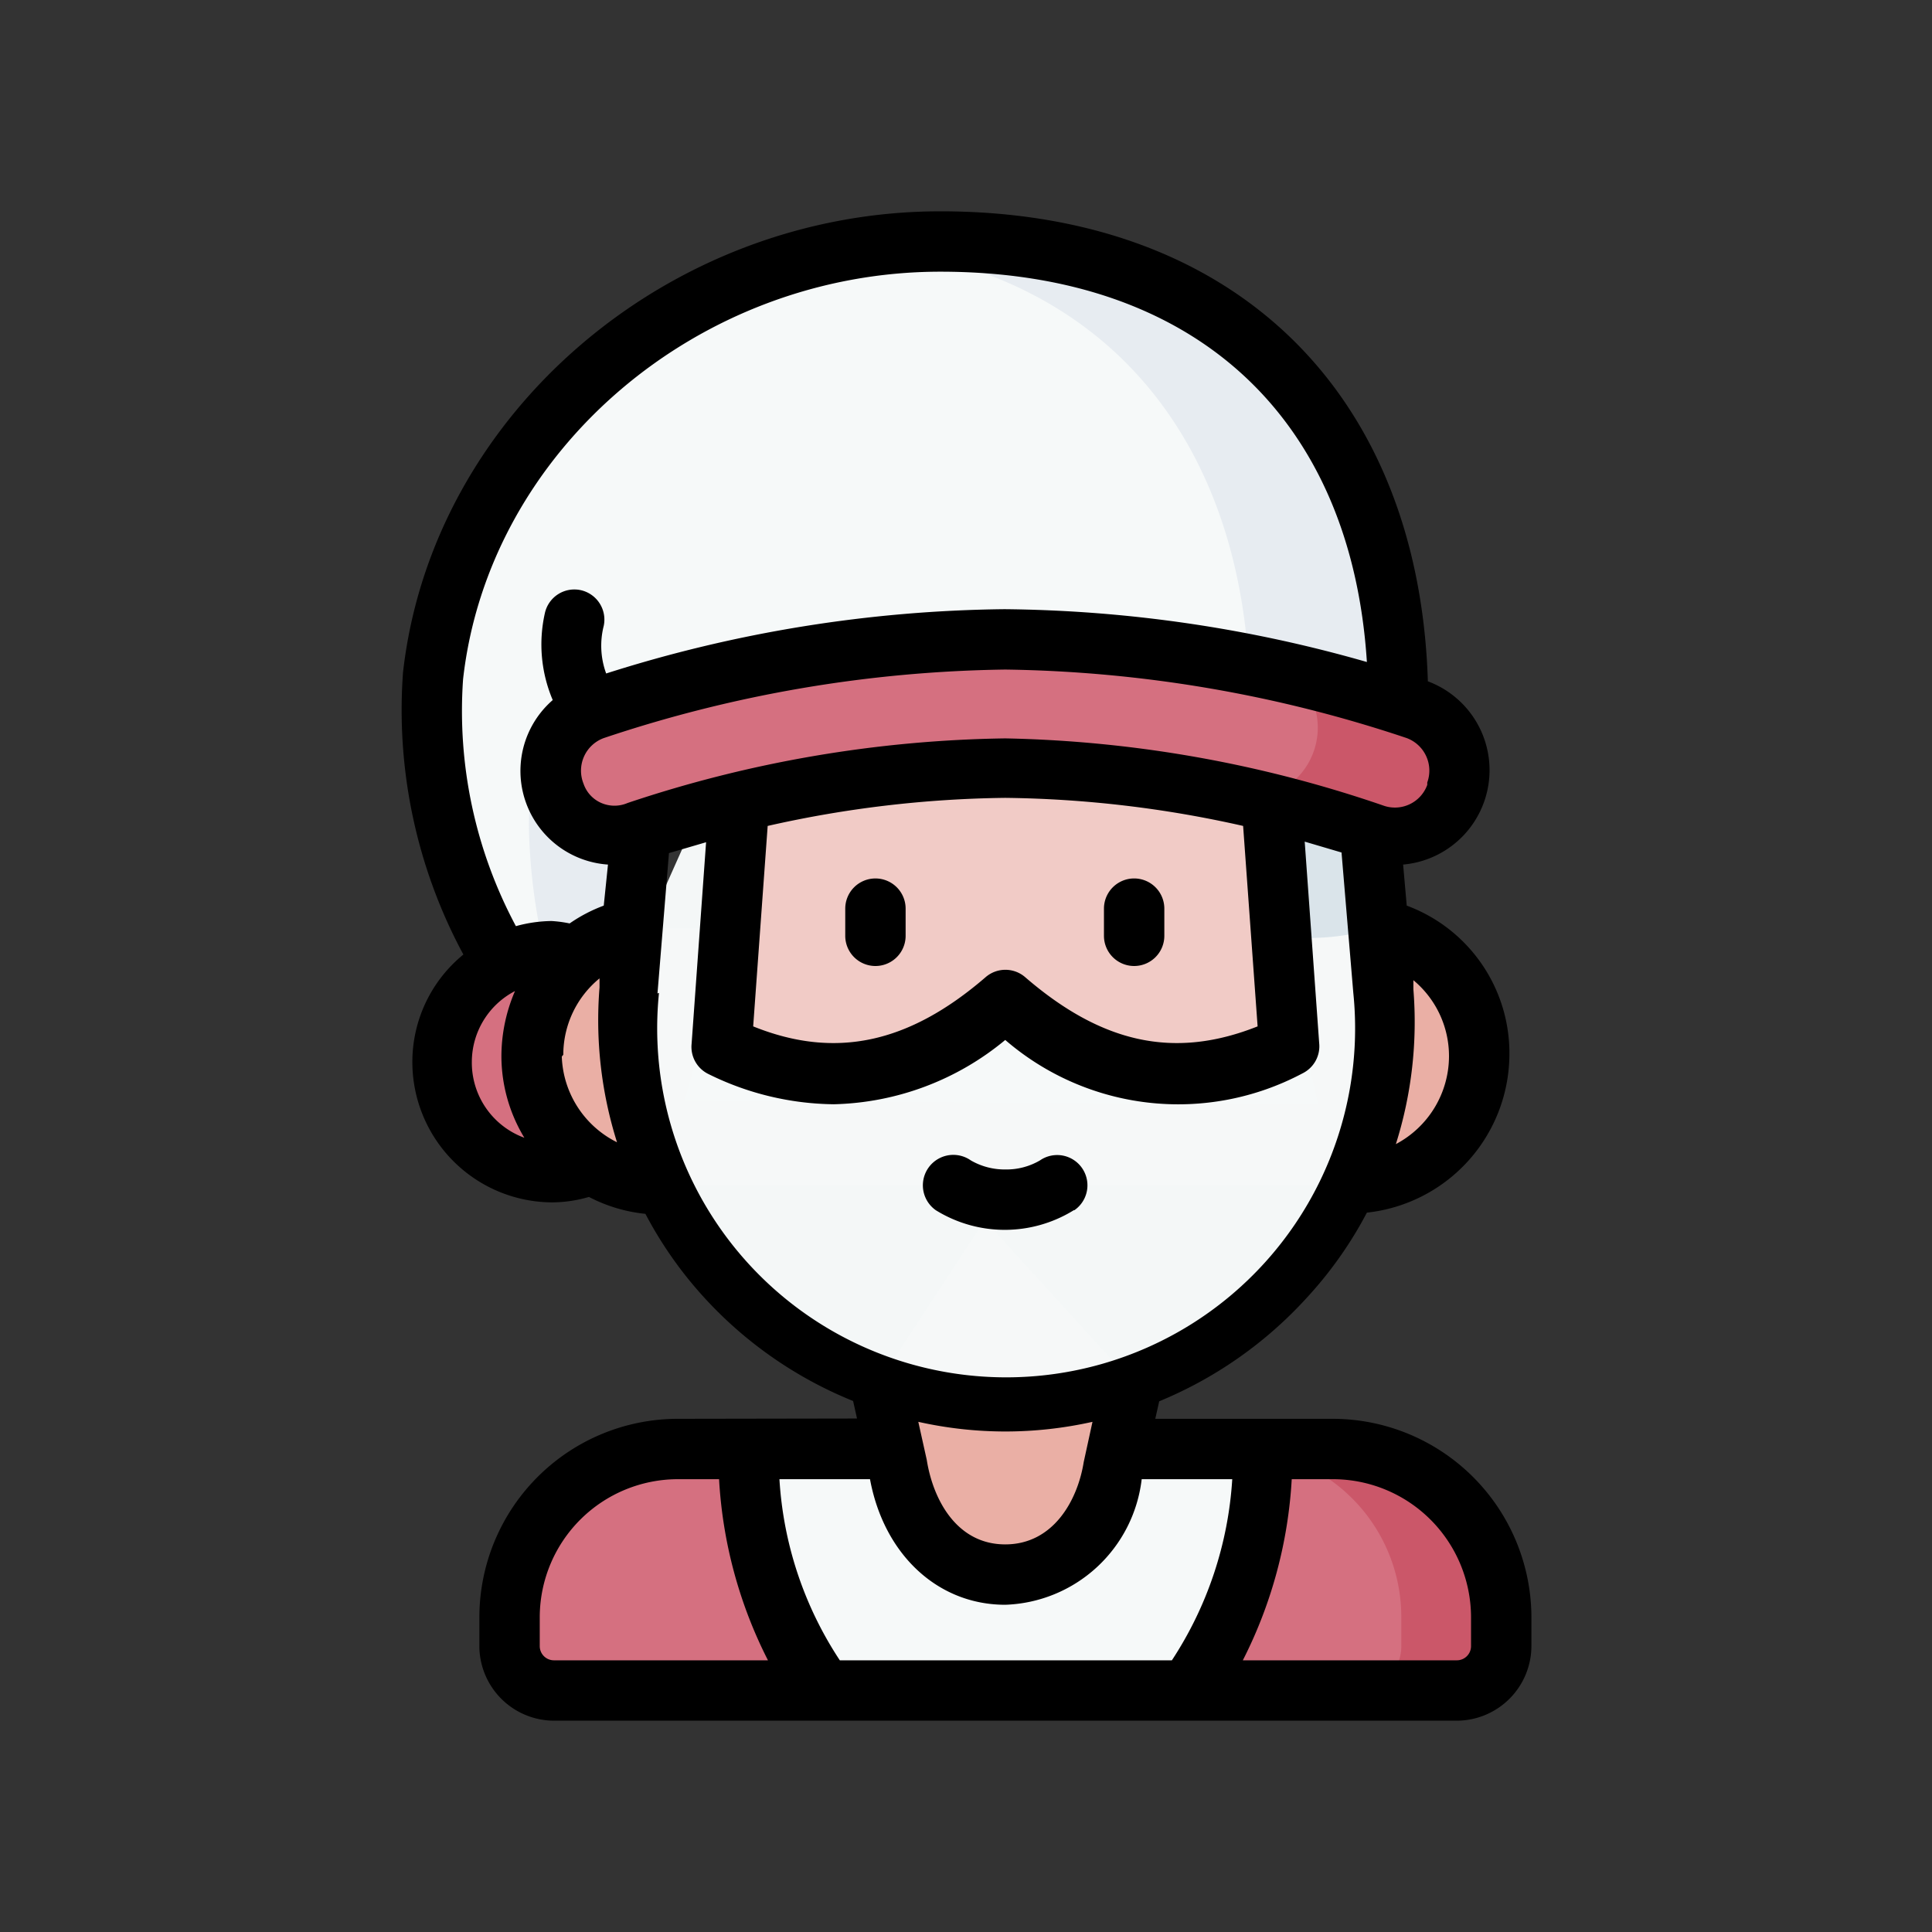
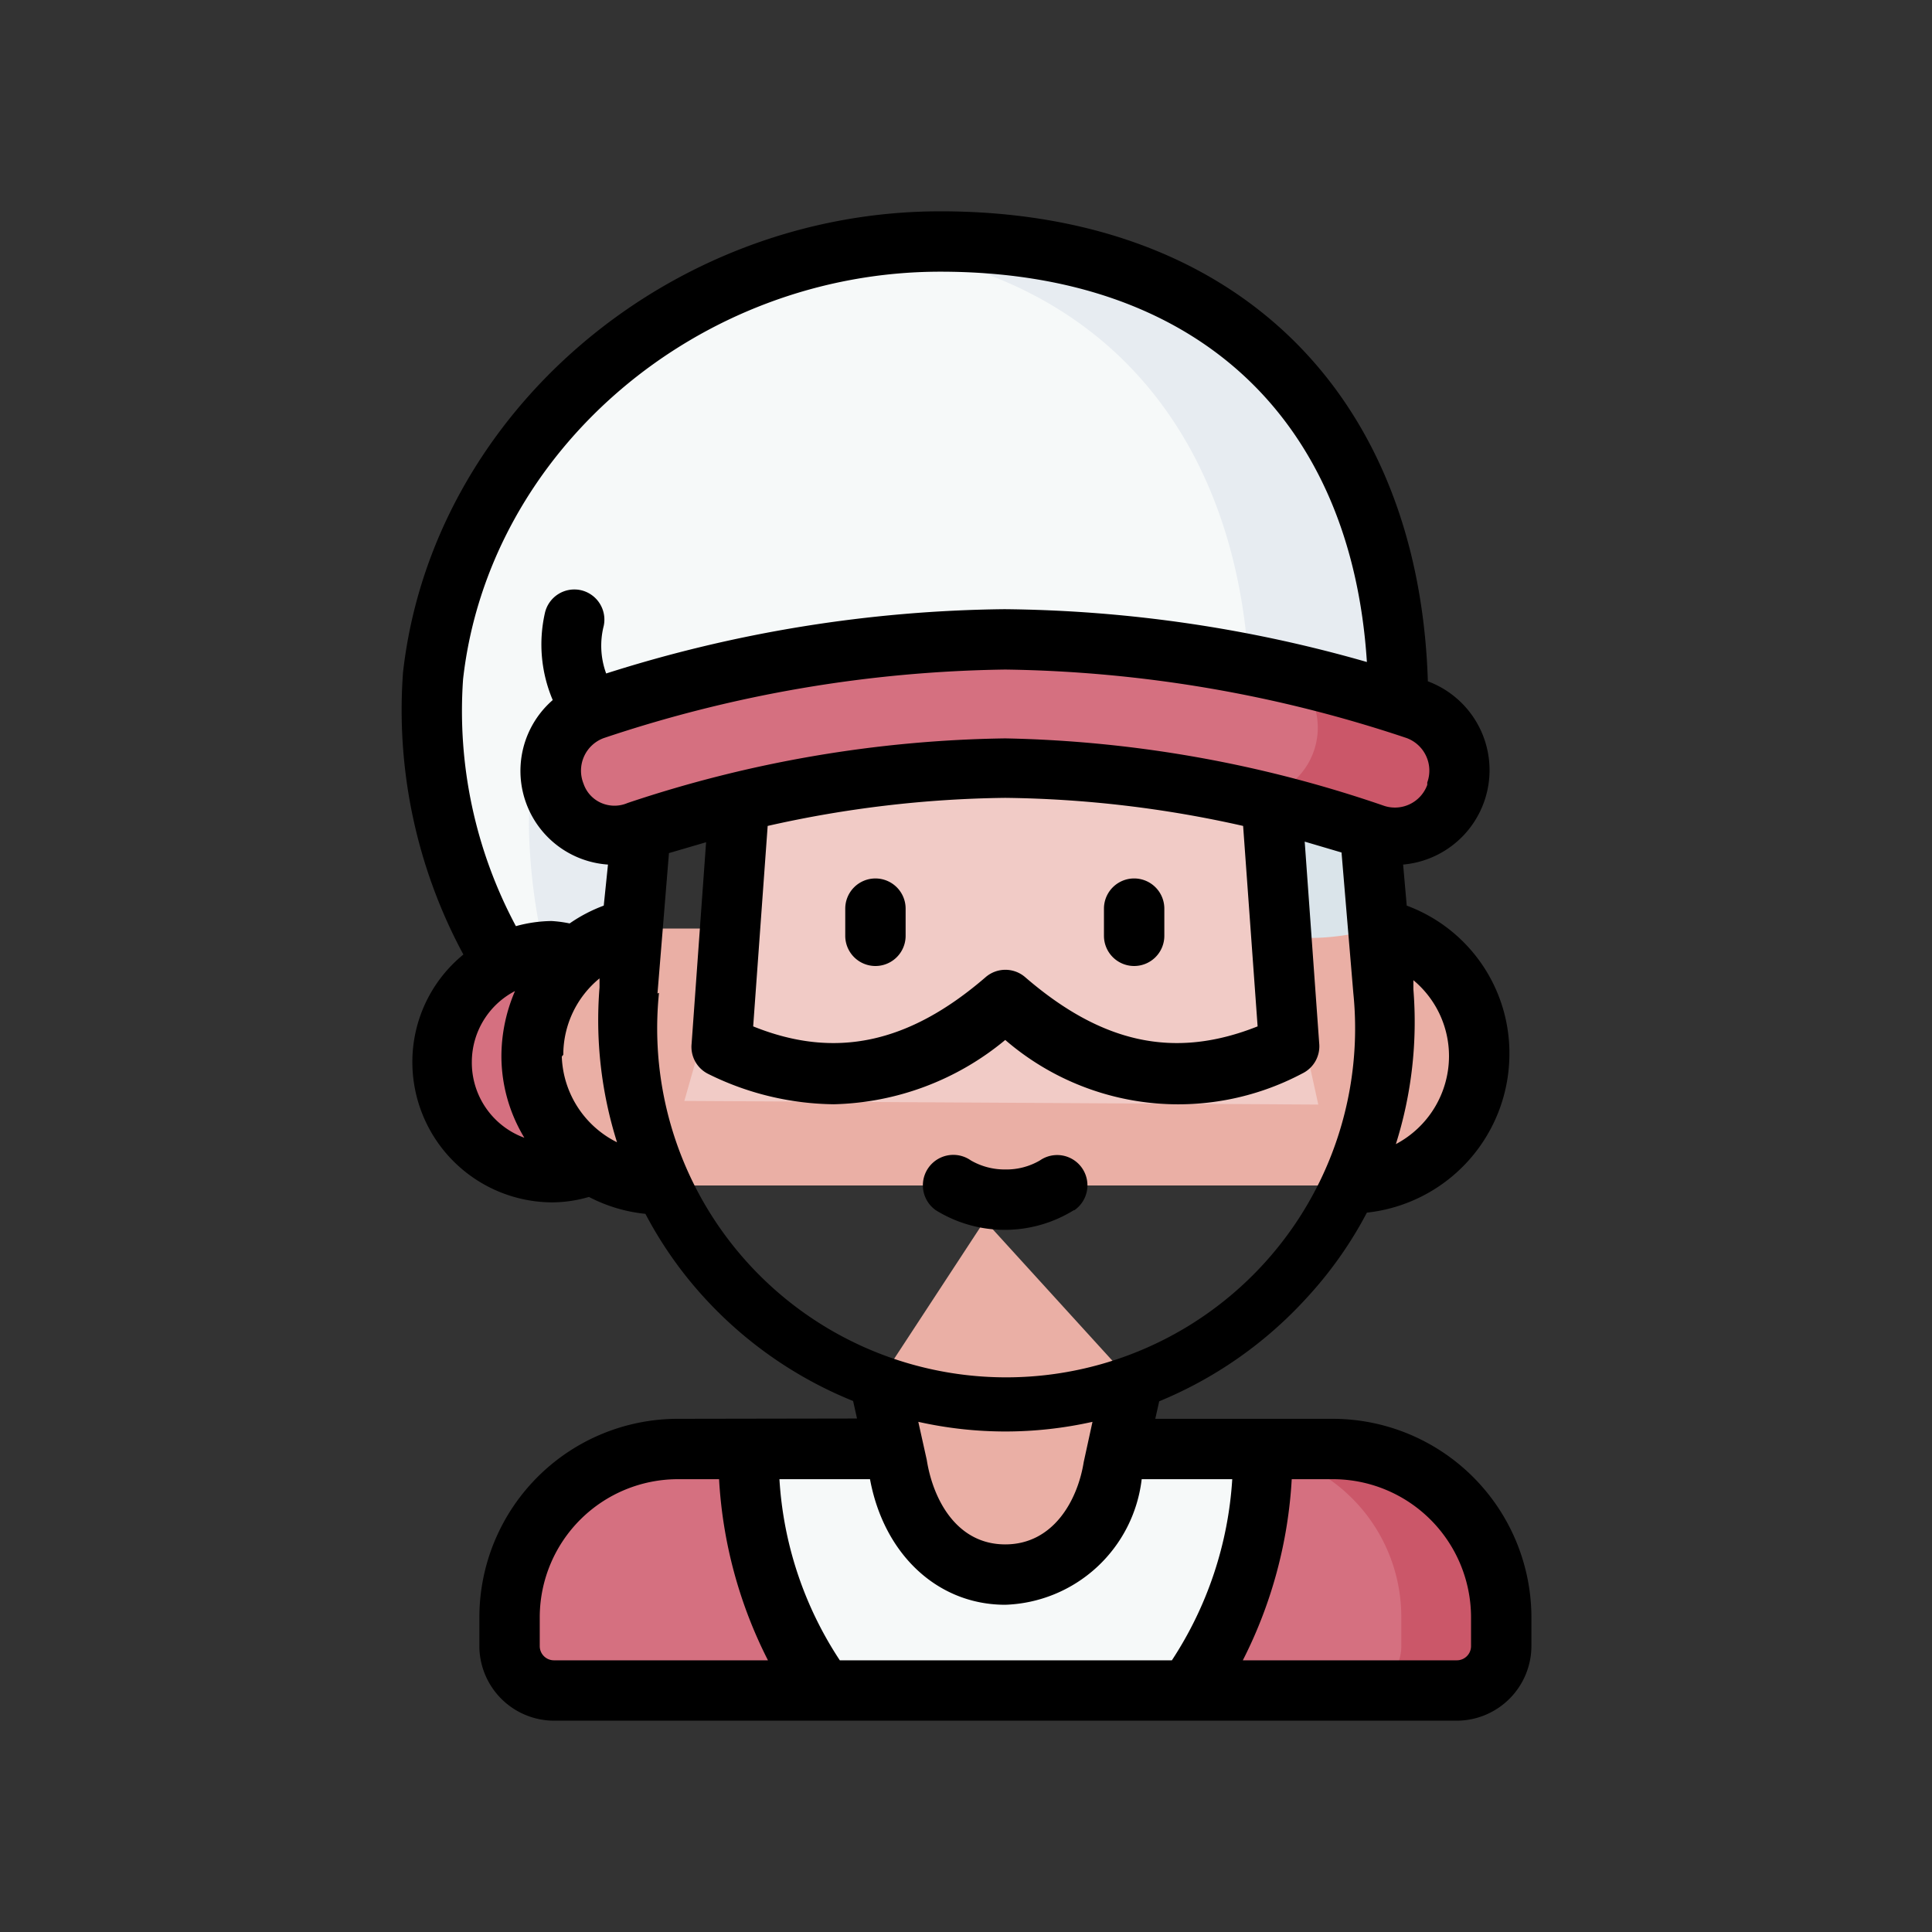
<svg xmlns="http://www.w3.org/2000/svg" width="800px" height="800px" viewBox="0 0 64 64">
  <rect x="0" y="0" width="64" height="64" fill="#333333" stroke="none" />
  <defs>
    <style>.cls-1{fill:#f6e266;}.cls-2{fill:#d57080;}.cls-3,.cls-7{fill:#f6f9f9;}.cls-4{fill:#cb5769;}.cls-5{fill:#eaafa5;}.cls-6{fill:#f1cbc6;}.cls-7{fill-opacity:0.99;}.cls-8{fill:#dae4ea;}.cls-9{fill:#e7ecf1;}</style>
  </defs>
  <g data-name="Winter Avatar" id="Winter_Avatar-42">
    <path class="cls-1" d="M27.28,56c-2.66-3.31-2.49-8-2.49-8h17s.17,4.7-2.49,8Z" id="path44002-2-5" />
    <path class="cls-2" d="M24.79,48H22.45a5.56,5.56,0,0,0-5.57,5.58v1A1.47,1.47,0,0,0,18.35,56h8.93Zm14.54,8h8.93a1.47,1.47,0,0,0,1.47-1.47v-1A5.57,5.57,0,0,0,44.15,48H41.82Z" id="rect17652-5-6" />
    <path class="cls-3" d="M27.28,56c-2.66-3.31-2.49-8-2.49-8h17s.17,4.7-2.49,8Z" id="path167436-9" />
    <path class="cls-4" d="M41.82,48l0,.09a5.56,5.56,0,0,1,4.6,5.49v1A1.47,1.47,0,0,1,44.92,56h3.34a1.47,1.47,0,0,0,1.47-1.47v-1A5.57,5.57,0,0,0,44.15,48Z" id="path169664-3" />
    <path class="cls-5" d="M29.11,45.79l.63,2.83c.3,2,1.59,3.56,3.56,3.56s3.27-1.61,3.57-3.56l.63-2.83-4.88-5.36Z" id="path22987-26-8-74" />
    <path class="cls-2" d="M16.63,31.92a3.65,3.65,0,0,0,3,6.67l-.4-6.94-.35-1.27L17,30.29Z" id="path31139-8-0" />
    <path class="cls-5" d="M44.7,39.27a4.3,4.3,0,0,0,.88-8.51H21a4.3,4.3,0,0,0,.89,8.51Z" id="path114197-5-5" />
    <path class="cls-6" d="M42.44,31l-.32-4.43.64.36-4.54-6.12L23.73,25.63l-.54,1.17,1.3-.22-.34,4.68-1.48,5.21,21,.12Z" id="path99362-0-25" />
-     <path class="cls-7" d="M24.49,26.58l-1.3.22L21,31.71l-.1,1.23a12.5,12.5,0,1,0,24.91,0l-.18-2.19-2.82-3.81-.64-.36.58,8.08c-4,1.9-7,.61-9.4-1.5-2.44,2.11-5.41,3.4-9.4,1.5Z" id="path95765-0" />
    <path class="cls-8" d="M33.3,16.23a11.76,11.76,0,0,0-1.89.15,12.09,12.09,0,0,1,5.21,2.14,11.82,11.82,0,0,1,4.87,8.64l.3,3.59v.16a7.75,7.75,0,0,0,3.78-.16l-.29-3.59A11.94,11.94,0,0,0,33.3,16.23Z" id="path101011-3-4" />
    <path class="cls-3" d="M31.15,8c-8.33,0-15.88,6.11-16.81,14.39a16.69,16.69,0,0,0,2.29,9.53,3.69,3.69,0,0,1,1.65-.4,3.44,3.44,0,0,1,.91.12h0A4.35,4.35,0,0,1,21,30.76l.3-3.6,7.58-3.25,15.42-.57,2,0C46.33,15,41.76,8,31.15,8Z" id="path32062-4-3" />
    <path class="cls-9" d="M46.33,23.3C46.33,15,41.76,8,31.15,8a16.1,16.1,0,0,0-2.31.16C37.58,9.23,41.4,15.7,41.4,23.3Z" id="path168645-1" />
    <path class="cls-9" d="M19.66,23.63s-2.14.65-2.14,3.71a19.49,19.49,0,0,0,.53,4.2l.23,0a3.44,3.44,0,0,1,.91.12h0A4.35,4.35,0,0,1,21,30.76l.3-3.6,1.53-.65Z" id="path174279-4" />
    <path class="cls-2" d="M33.3,21.18a44.18,44.18,0,0,0-13.64,2.33,2.15,2.15,0,0,0,1.48,4A40.37,40.37,0,0,1,33.3,25.46a40.39,40.39,0,0,1,12.17,2.08,2.14,2.14,0,0,0,1.47-4A44.1,44.1,0,0,0,33.3,21.18Z" id="path31499-9-9" />
    <path class="cls-4" d="M42.86,22.34a2.36,2.36,0,0,1-1.3,4.11,37.77,37.77,0,0,1,3.91,1.09,2.14,2.14,0,0,0,1.47-4A39.14,39.14,0,0,0,42.86,22.34Z" id="path169199-2" />
    <path d="M29,29.1a1,1,0,0,0-1,1V31a1,1,0,1,0,2,0V30.1A1,1,0,0,0,29,29.1Z" />
    <path d="M37.57,32a1,1,0,0,0,1-1V30.1a1,1,0,0,0-2,0V31A1,1,0,0,0,37.57,32Z" />
    <path d="M22.45,47a6.58,6.58,0,0,0-6.57,6.58v1A2.48,2.48,0,0,0,18.35,57H48.26a2.48,2.48,0,0,0,2.47-2.47v-1A6.59,6.59,0,0,0,44.15,47H38.27l.13-.58A13.63,13.63,0,0,0,43.28,43a13.21,13.21,0,0,0,2-2.83A5.29,5.29,0,0,0,50,35a5.21,5.21,0,0,0-3.4-5l-.12-1.36a3.14,3.14,0,0,0,.82-6.07C47,13,40.89,7,31.15,7c-9,0-16.84,6.71-17.8,15.28a17.07,17.07,0,0,0,2,9.34,4.59,4.59,0,0,0-1.69,3.56,4.65,4.65,0,0,0,4.65,4.65,4.41,4.41,0,0,0,1.2-.18,5.15,5.15,0,0,0,1.87.56,13.21,13.21,0,0,0,2,2.83,13.55,13.55,0,0,0,4.88,3.37l.13.58ZM33.3,53.16A4.71,4.71,0,0,0,37.82,49h3a12.31,12.31,0,0,1-2,6h-11a12.2,12.2,0,0,1-2-6h3C29.28,51.49,31.06,53.16,33.3,53.16ZM17.88,54.53v-1A4.58,4.58,0,0,1,22.45,49h1.37a15.06,15.06,0,0,0,1.62,6H18.35A.47.47,0,0,1,17.88,54.53Zm30.85-1v1a.47.47,0,0,1-.47.47H41.17a15.06,15.06,0,0,0,1.62-6h1.36A4.58,4.58,0,0,1,48.73,53.57ZM48,35a3.3,3.3,0,0,1-1.76,2.9,13.44,13.44,0,0,0,.58-5.13l0-.3A3.27,3.27,0,0,1,48,35Zm-.72-9a1.14,1.14,0,0,1-1.47.68A40.92,40.92,0,0,0,33.3,24.46,41.08,41.08,0,0,0,20.79,26.6a1.1,1.1,0,0,1-.87,0,1.07,1.07,0,0,1-.59-.64A1.15,1.15,0,0,1,20,24.45,43.59,43.59,0,0,1,33.3,22.18a43.61,43.61,0,0,1,13.3,2.27A1.15,1.15,0,0,1,47.28,25.92ZM41.66,34c-2.74,1.09-5.14.58-7.7-1.63a1,1,0,0,0-1.31,0c-2.56,2.21-5,2.72-7.7,1.63l.48-6.64a37.51,37.51,0,0,1,7.87-.93,37.53,37.53,0,0,1,7.88.93Zm-23,.94a3.27,3.27,0,0,1,1.2-2.53l0,.3a13.44,13.44,0,0,0,.58,5.13A3.3,3.3,0,0,1,18.61,35ZM15.34,22.5C16.19,14.93,23.13,9,31.15,9c8.42,0,13.61,4.81,14.13,12.93a44.94,44.94,0,0,0-12-1.75,44.91,44.91,0,0,0-13.2,2.13A2.67,2.67,0,0,1,20,20.73a1,1,0,0,0-.76-1.18,1,1,0,0,0-1.19.76,4.71,4.71,0,0,0,.26,2.88,3.11,3.11,0,0,0,1.83,5.45L20,30a5.06,5.06,0,0,0-1.13.59,4.11,4.11,0,0,0-.6-.08,4.61,4.61,0,0,0-1.18.17A15.1,15.1,0,0,1,15.34,22.5Zm.29,12.68a2.65,2.65,0,0,1,1.43-2.35A5.47,5.47,0,0,0,16.61,35a5.23,5.23,0,0,0,.76,2.69A2.65,2.65,0,0,1,15.63,35.18Zm6.15-2.27.38-4.65,1.23-.36-.48,6.68a1,1,0,0,0,.56,1,9.56,9.56,0,0,0,4.15,1,9.22,9.22,0,0,0,5.68-2.13,8.77,8.77,0,0,0,9.84,1.11,1,1,0,0,0,.56-1l-.48-6.68,1.22.36.39,4.65a11.56,11.56,0,1,1-23,0ZM33.3,47.42a13.26,13.26,0,0,0,2.89-.32l-.29,1.33c-.2,1.26-1,2.73-2.6,2.73s-2.39-1.47-2.6-2.8l-.28-1.26A13.24,13.24,0,0,0,33.3,47.42Z" />
    <path d="M35.59,40.09a1,1,0,0,0-1.14-1.65,2.2,2.2,0,0,1-1.15.3,2.24,2.24,0,0,1-1.14-.3A1,1,0,0,0,31,40.09a4.34,4.34,0,0,0,4.57,0Z" />
  </g>
</svg>